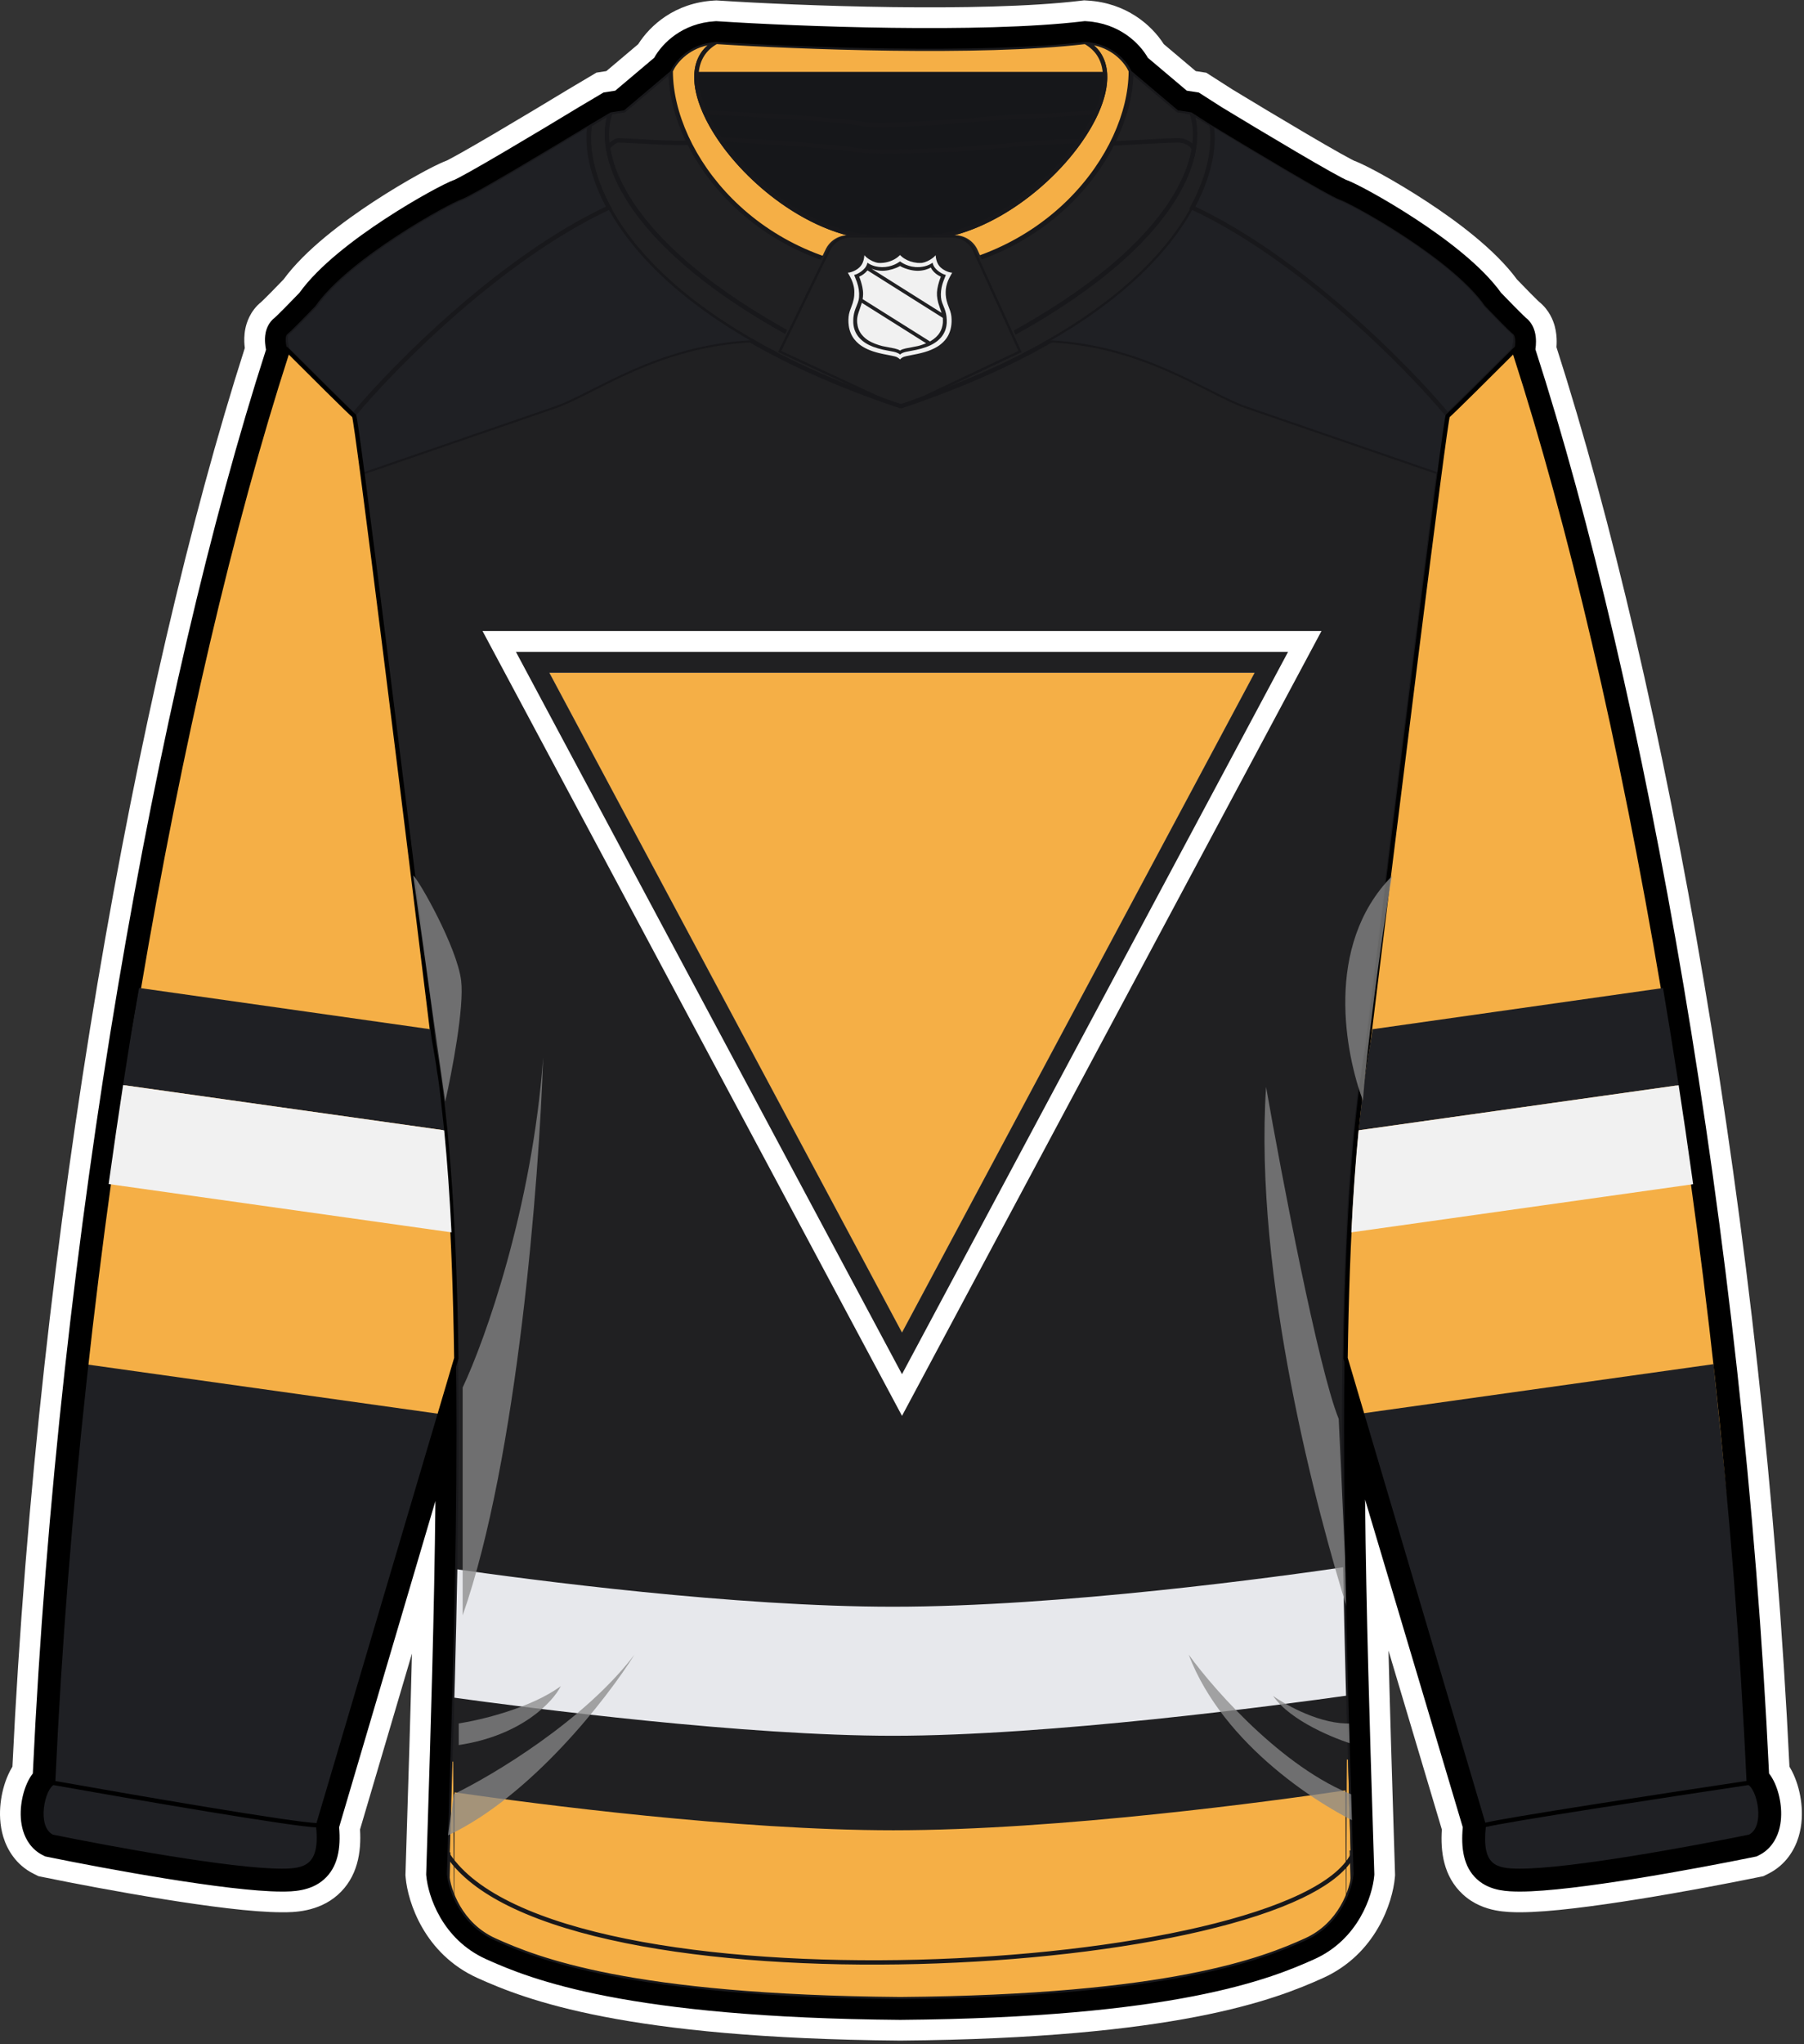
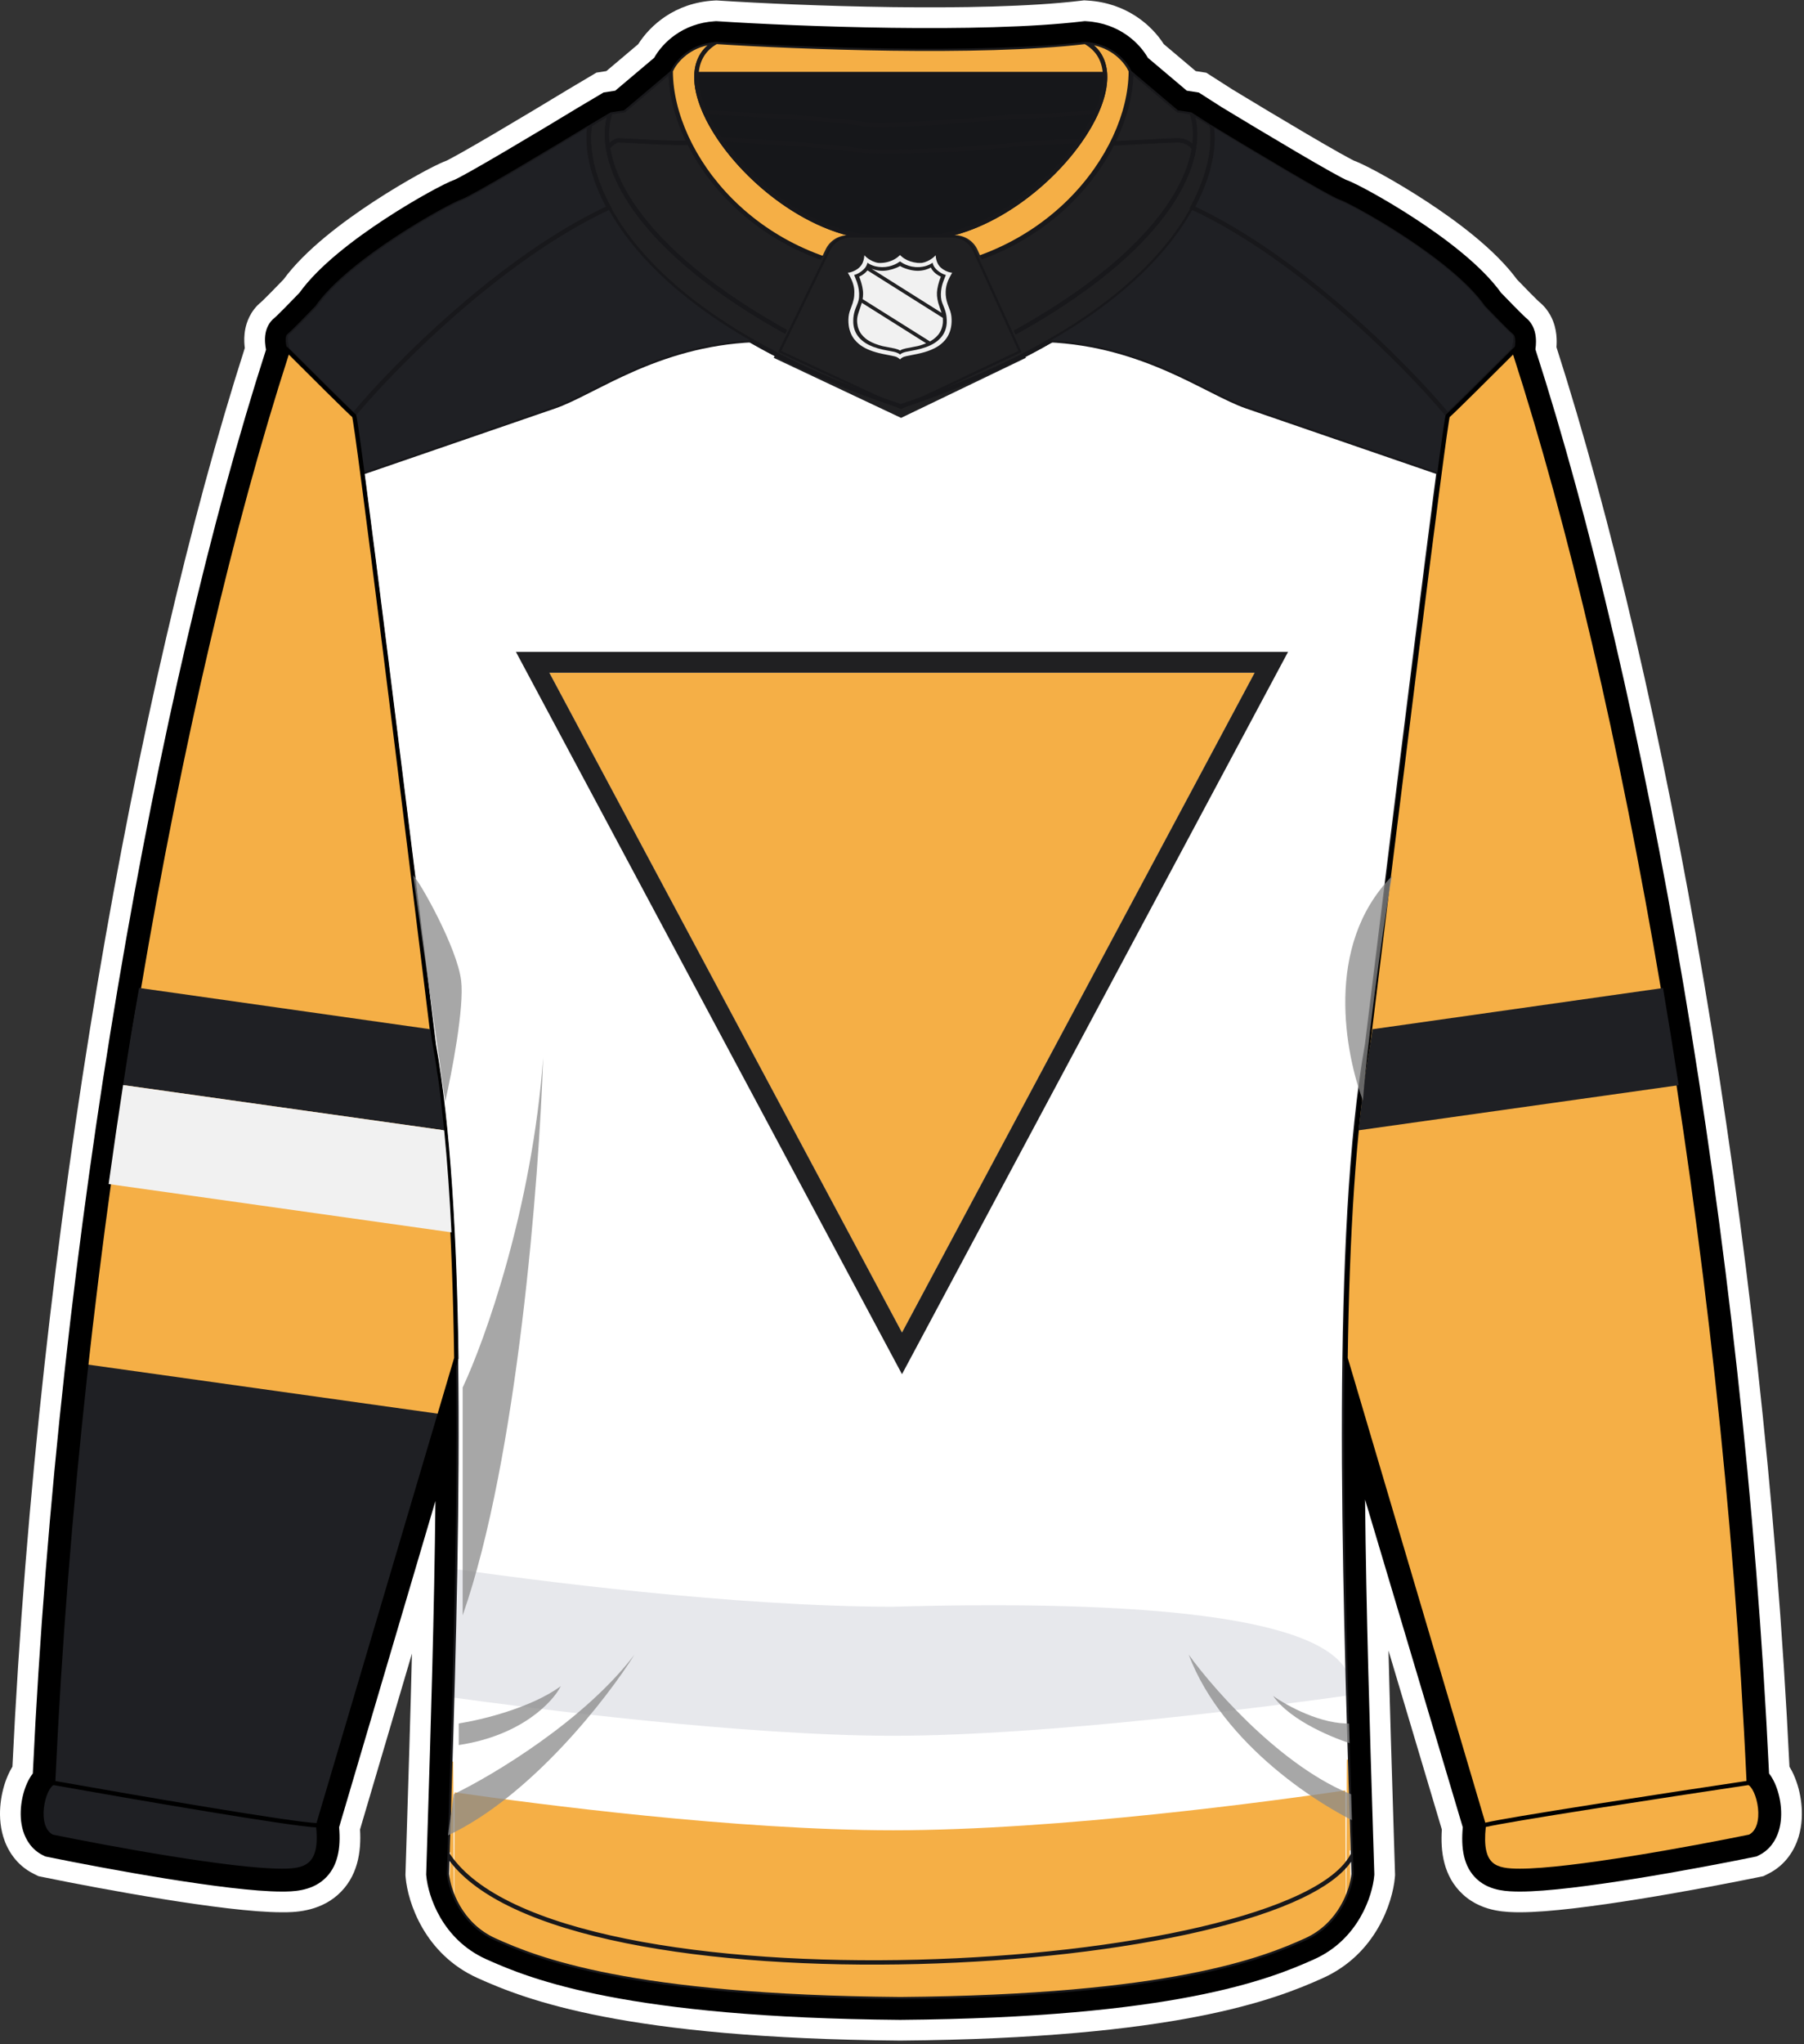
<svg xmlns="http://www.w3.org/2000/svg" width="415" height="470" viewBox="0 0 415 470" fill="none">
  <rect x="0" y="0" width="415" height="470" fill="#333333" stroke="none" />
  <path d="M140.484 25.829L135.666 28.687C126.777 34.084 108.427 45.068 106.141 45.83C103.284 46.783 80.187 59.403 72.568 70.356C70.742 72.26 66.901 76.213 66.139 76.784C65.377 77.356 65.821 79.562 66.139 80.594C40.899 158.217 17.934 284.891 12.219 409.898C9.838 410.85 7.695 420.136 11.981 422.279C25.157 424.978 53.174 430.137 64.841 430.137C70.004 430.137 74.318 429.375 73.175 419.66L104.897 312.273C105.416 349.624 104.042 391.109 102.947 426.327C102.9 427.847 102.854 429.356 102.807 430.851C103.125 434.423 105.76 442.471 113.76 446.09C123.458 450.477 144.8 459.119 207.099 459.638C269.398 459.119 290.739 450.477 300.437 446.09C308.438 442.471 311.073 434.423 311.39 430.851C311.344 429.356 311.298 427.847 311.25 426.327C310.156 391.109 308.784 349.624 309.303 312.273L341.338 419.66C340.195 429.375 344.066 430.137 349.672 430.137C361.339 430.137 389.357 424.978 402.532 422.279C406.818 420.136 404.675 410.85 402.294 409.898C396.579 284.891 373.538 158.217 348.298 80.594C348.616 79.562 348.821 77.356 348.059 76.784C347.297 76.213 343.456 72.26 341.63 70.356C334.011 59.403 310.914 46.783 308.057 45.83C305.771 45.068 287.421 34.084 278.532 28.687L274.063 25.829L270.969 25.353L260.254 16.305C259.382 14.241 255.946 10.019 249.66 9.638C225.567 12.495 183.028 10.829 164.771 9.638C158.485 10.019 155.168 14.241 154.296 16.305L143.581 25.353L140.484 25.829Z" fill="white" />
  <path fill-rule="evenodd" clip-rule="evenodd" d="M130.765 20.52L137.212 16.696L139.484 16.347L146.818 10.154C149.591 5.781 155.288 0.671 164.195 0.131L164.793 0.095L165.391 0.134C183.679 1.326 225.416 2.922 248.538 0.18L249.385 0.08L250.236 0.131C259.068 0.666 264.882 5.716 267.718 10.142L275.067 16.348L277.499 16.722L283.569 20.603C287.991 23.287 294.705 27.324 300.595 30.785C303.567 32.531 306.287 34.106 308.383 35.279C309.436 35.869 310.279 36.328 310.892 36.647C311.2 36.807 311.38 36.895 311.46 36.934C313.171 37.571 315.711 38.896 318.052 40.193C320.927 41.786 324.524 43.916 328.279 46.377C335.175 50.897 343.927 57.372 348.974 64.252C349.839 65.15 350.976 66.323 352.014 67.372C352.637 68.001 353.192 68.555 353.619 68.969C353.821 69.164 353.966 69.301 354.058 69.386C356.475 71.332 357.333 73.806 357.649 74.963C358.028 76.347 358.103 77.606 358.108 78.463C358.11 78.912 358.093 79.368 358.059 79.825C383.108 157.88 405.714 282.707 411.654 406.177C412.042 406.815 412.359 407.44 412.618 408.013C413.539 410.053 414.133 412.354 414.38 414.602C414.623 416.81 414.598 419.583 413.742 422.371C412.861 425.24 410.853 428.767 406.791 430.798L405.671 431.359L404.443 431.61C397.753 432.98 387.319 434.971 377.05 436.624C367.016 438.238 356.376 439.661 349.672 439.661C348.181 439.661 346.103 439.625 344.003 439.211C341.818 438.781 339.002 437.832 336.522 435.548C332.017 431.399 331.358 425.597 331.686 420.623L319.414 379.486C319.767 393.861 320.208 407.994 320.624 421.356C320.673 422.926 320.722 424.484 320.77 426.032C320.798 426.948 320.827 427.861 320.855 428.769C320.873 429.367 320.892 429.964 320.91 430.559L320.927 431.128L320.877 431.695C320.38 437.287 316.596 449.234 304.363 454.768C293.173 459.83 270.454 468.635 207.178 469.162L207.099 469.163L207.019 469.162C143.744 468.635 121.025 459.83 109.835 454.768C97.601 449.234 93.817 437.287 93.32 431.695L93.27 431.128L93.287 430.559C93.334 429.061 93.38 427.552 93.428 426.032C93.477 424.453 93.526 422.863 93.576 421.262C93.985 408.144 94.417 394.286 94.767 380.186L82.822 420.624C83.139 425.813 82.289 431.583 77.699 435.661C73.186 439.672 67.338 439.665 65.015 439.662L64.841 439.661C58.137 439.661 47.496 438.238 37.463 436.624C27.193 434.971 16.76 432.98 10.07 431.61L8.842 431.359L7.721 430.798C3.66 428.767 1.652 425.24 0.771 422.371C-0.086 419.583 -0.11 416.81 0.133 414.602C0.38 412.354 0.974 410.053 1.894 408.013C2.154 407.44 2.471 406.815 2.859 406.177C8.792 282.816 31.29 158.095 56.315 80.023C56.282 79.76 56.255 79.491 56.235 79.219C56.175 78.406 56.137 77.093 56.432 75.612C56.684 74.35 57.462 71.541 60.14 69.386C60.232 69.3 60.377 69.164 60.578 68.969C61.005 68.555 61.561 68.001 62.183 67.372C63.221 66.323 64.359 65.15 65.224 64.252C70.271 57.372 79.023 50.897 85.919 46.377C89.674 43.916 93.27 41.786 96.145 40.193C98.487 38.896 101.026 37.571 102.737 36.934C102.817 36.895 102.998 36.807 103.306 36.647C103.919 36.328 104.761 35.869 105.814 35.279C107.91 34.106 110.631 32.531 113.602 30.785C119.535 27.299 126.303 23.229 130.723 20.545L130.765 20.52ZM72.567 70.356C70.742 72.26 66.9 76.213 66.138 76.785C65.377 77.356 65.821 79.562 66.138 80.594C40.899 158.218 17.934 284.891 12.219 409.898C9.838 410.85 7.695 420.137 11.981 422.28C25.156 424.978 53.174 430.137 64.841 430.137C70.004 430.137 74.318 429.375 73.175 419.66L104.897 312.274C105.048 323.186 105.038 334.452 104.921 345.811C104.655 371.565 103.837 397.8 103.098 421.492C103.047 423.116 102.997 424.728 102.947 426.327C102.9 427.847 102.853 429.356 102.807 430.851C103.125 434.423 105.76 442.471 113.76 446.09C123.458 450.478 144.8 459.119 207.099 459.638C269.398 459.119 290.739 450.478 300.437 446.09C308.438 442.471 311.073 434.423 311.39 430.851C311.344 429.356 311.297 427.847 311.25 426.327C311.201 424.758 311.152 423.177 311.102 421.584C310.36 397.771 309.537 371.385 309.275 345.497C309.16 334.244 309.152 323.086 309.302 312.274L341.338 419.66C340.195 429.375 344.066 430.137 349.672 430.137C361.339 430.137 389.356 424.978 402.532 422.28C406.818 420.137 404.674 410.85 402.294 409.898C396.579 284.891 373.538 158.218 348.298 80.594C348.616 79.562 348.821 77.356 348.059 76.785C347.297 76.213 343.456 72.26 341.63 70.356C334.011 59.403 310.914 46.783 308.057 45.831C305.771 45.069 287.421 34.084 278.531 28.687L274.063 25.829L270.969 25.353L260.254 16.305C259.382 14.242 255.946 10.019 249.66 9.638C225.567 12.495 183.028 10.829 164.771 9.638C158.485 10.019 155.168 14.242 154.296 16.305L143.581 25.353L140.484 25.829L135.666 28.687C126.777 34.084 108.427 45.069 106.141 45.831C103.283 46.783 80.187 59.403 72.567 70.356ZM60.053 69.464C60.053 69.464 60.064 69.454 60.084 69.437C60.063 69.456 60.053 69.464 60.053 69.464ZM354.144 69.464C354.145 69.465 354.135 69.456 354.114 69.437C354.133 69.454 354.144 69.463 354.144 69.464Z" fill="white" />
  <path d="M207.282 93.415C144.612 72.461 133.5 41.544 135.723 28.687L140.485 25.829C136.516 36.068 144.221 62.972 207.272 88.878C270.324 62.972 278.032 36.068 274.064 25.829L278.826 28.687C281.048 41.544 269.952 72.461 207.282 93.415Z" fill="#202022" />
  <path fill-rule="evenodd" clip-rule="evenodd" d="M136.178 28.996C134.19 41.606 145.199 72.085 207.282 92.888C269.365 72.085 280.359 41.606 278.37 28.996L274.948 26.943C276.397 32.455 274.848 41.338 266.186 51.797C256.802 63.128 239.03 76.37 207.463 89.341H207.083C175.515 76.37 157.744 63.128 148.361 51.797C139.7 41.338 138.152 32.455 139.601 26.943L136.178 28.996ZM135.466 28.258L140.228 25.401L140.951 26.01C139.057 30.897 139.884 39.993 149.132 51.16C158.353 62.295 175.908 75.427 207.273 88.338C238.637 75.427 256.193 62.295 265.415 51.16C274.664 39.993 275.492 30.897 273.598 26.01L274.321 25.401L279.083 28.258L279.319 28.602C281.606 41.837 270.186 72.91 207.441 93.889H207.124C144.378 72.91 132.942 41.838 135.23 28.602L135.466 28.258Z" fill="#18181B" />
  <path d="M140.486 25.829L143.581 25.353L154.296 16.305C154.296 21.482 155.738 27.169 158.51 32.734C165.938 47.649 182.915 61.696 207.277 62.736C231.508 61.701 248.432 47.798 255.921 32.972C258.771 27.331 260.254 21.556 260.254 16.305L270.969 25.353L274.064 25.829C274.885 27.947 275.206 30.777 274.642 34.163C272.478 47.153 257.285 68.329 207.273 88.878C156.954 68.203 141.886 46.893 139.869 33.925C139.359 30.644 139.684 27.897 140.486 25.829Z" fill="#202022" />
  <path fill-rule="evenodd" clip-rule="evenodd" d="M259.754 16.305L260.577 15.923L271.184 24.88L274.14 25.335L274.531 25.649C275.389 27.863 275.712 30.786 275.135 34.245C272.926 47.505 257.512 68.777 207.463 89.341H207.083C156.728 68.651 141.434 47.244 139.375 34.002C138.854 30.649 139.181 27.811 140.019 25.649L140.41 25.335L143.366 24.88L153.973 15.923L154.796 16.305C154.796 21.392 156.214 27.003 158.958 32.512C166.308 47.269 183.12 61.196 207.277 62.236C231.305 61.202 248.064 47.417 255.475 32.747C258.295 27.163 259.754 21.465 259.754 16.305ZM260.735 17.365C260.559 22.18 259.194 27.364 256.737 32.45C257.858 32.404 259.787 32.297 261.9 32.18C262.276 32.159 262.658 32.138 263.043 32.116C266.265 31.938 269.641 31.758 270.969 31.758C272.482 31.758 273.596 32.358 274.302 32.987C274.608 30.301 274.324 28.037 273.698 26.279L270.893 25.847L270.646 25.735L260.735 17.365ZM274.117 34.265C273.74 33.716 272.695 32.758 270.969 32.758C269.676 32.758 266.338 32.936 263.098 33.115C262.71 33.136 262.323 33.158 261.942 33.179C259.47 33.316 257.214 33.441 256.23 33.468C248.597 48.343 231.575 62.199 207.298 63.236H207.255C182.887 62.195 165.827 48.238 158.234 33.299C158.22 33.301 158.205 33.303 158.191 33.304C158.004 33.326 157.779 33.34 157.524 33.35C157.014 33.37 156.362 33.372 155.62 33.361C154.134 33.339 152.263 33.264 150.4 33.175C148.57 33.087 146.756 32.986 145.312 32.905C143.796 32.82 142.686 32.758 142.388 32.758C142.083 32.758 141.675 32.949 141.24 33.281C140.906 33.535 140.607 33.834 140.399 34.071C142.508 46.773 157.435 67.823 207.273 88.338C256.857 67.927 271.888 46.987 274.117 34.265ZM140.229 32.822C140.356 32.708 140.492 32.594 140.634 32.486C141.109 32.123 141.74 31.758 142.388 31.758C142.707 31.758 143.883 31.824 145.459 31.912C146.902 31.992 148.681 32.091 150.448 32.176C152.308 32.265 154.166 32.339 155.635 32.361C156.37 32.372 157.001 32.37 157.485 32.351C157.584 32.347 157.675 32.343 157.759 32.338C155.336 27.288 153.99 22.144 153.815 17.365L143.903 25.735L143.657 25.847L140.852 26.279C140.239 28.001 139.954 30.208 140.229 32.822Z" fill="#18181B" />
  <path d="M207.156 54.402C185.107 57.93 159.353 31.619 160.22 17.019H254.206C255.043 31.619 229.206 57.93 207.156 54.402Z" stroke="#0DFF00" stroke-width="0.476" stroke-linejoin="bevel" />
  <path d="M207.154 62.736C173.701 61.307 154.296 35.354 154.296 16.305C155.168 14.241 158.485 10.019 164.771 9.638C148.103 18.924 180.363 58.688 207.154 54.402C233.945 58.688 266.328 18.924 249.66 9.638C255.946 10.019 259.263 14.241 260.135 16.305C260.135 35.354 240.606 61.307 207.154 62.736Z" fill="#F5AF46" />
  <path fill-rule="evenodd" clip-rule="evenodd" d="M154.796 16.408C154.866 35.158 174.024 60.81 207.154 62.236C240.285 60.81 259.564 35.156 259.635 16.408C258.864 14.679 256.311 11.406 251.633 10.408C252.856 11.472 253.699 12.77 254.192 14.245C254.887 16.323 254.874 18.719 254.306 21.262C253.17 26.341 249.791 32.122 245.078 37.441C240.36 42.767 234.272 47.667 227.665 50.969C221.087 54.257 213.962 55.976 207.154 54.909C200.346 55.976 193.228 54.257 186.661 50.969C180.066 47.667 173.993 42.766 169.291 37.441C164.593 32.122 161.23 26.34 160.106 21.261C159.543 18.718 159.536 16.323 160.234 14.244C160.729 12.77 161.573 11.472 162.797 10.408C158.119 11.407 155.567 14.679 154.796 16.408ZM153.835 16.11C154.765 13.911 158.225 9.534 164.741 9.139L165.014 10.075C163.036 11.177 161.801 12.717 161.182 14.563C160.558 16.42 160.546 18.621 161.082 21.045C162.156 25.899 165.407 31.532 170.04 36.779C174.668 42.019 180.641 46.836 187.109 50.075C193.579 53.315 200.511 54.959 207.075 53.909H207.233C213.796 54.959 220.736 53.315 227.218 50.075C233.698 46.836 239.687 42.019 244.33 36.778C248.978 31.531 252.244 25.898 253.33 21.044C253.872 18.62 253.864 16.419 253.244 14.562C252.627 12.716 251.395 11.177 249.417 10.075L249.69 9.139C256.205 9.534 259.666 13.911 260.596 16.11L260.635 16.305C260.635 35.642 240.875 61.797 207.175 63.236H207.132C173.431 61.796 153.796 35.64 153.796 16.305L153.835 16.11Z" fill="#18181B" />
  <path d="M160.22 17.019H254.206C254.357 19.656 253.638 22.674 252.229 25.829C251.25 28.023 249.936 30.284 248.349 32.528C239.579 44.932 222.456 56.85 207.156 54.402C191.648 56.883 174.307 44.604 165.685 32.02C164.262 29.943 163.076 27.858 162.176 25.829C160.775 22.674 160.063 19.656 160.22 17.019Z" fill="#16171A" />
  <path fill-rule="evenodd" clip-rule="evenodd" d="M159.72 16.99L160.22 16.519H254.206L254.705 16.991C254.862 19.733 254.114 22.834 252.686 26.033C251.691 28.262 250.36 30.55 248.757 32.817C244.331 39.076 237.805 45.206 230.452 49.467C223.127 53.711 214.934 56.128 207.156 54.908C199.271 56.145 190.971 53.645 183.584 49.291C176.169 44.921 169.625 38.655 165.272 32.303C163.835 30.204 162.633 28.093 161.719 26.032C160.298 22.833 159.558 19.732 159.72 16.99ZM160.7 17.519C160.656 19.862 161.293 22.528 162.509 25.344C167.634 25.585 175.399 25.994 182.44 26.461C186.032 26.7 189.438 26.953 192.21 27.206C194.969 27.459 197.133 27.714 198.219 27.961C198.822 28.098 199.803 28.183 201.095 28.219C202.376 28.254 203.932 28.241 205.669 28.191C209.141 28.09 213.315 27.845 217.42 27.563C221.16 27.305 224.839 27.017 227.872 26.779C228.168 26.756 228.458 26.733 228.74 26.711C231.909 26.463 234.275 26.282 235.015 26.282C237.233 26.282 246.986 25.674 251.894 25.35C253.119 22.532 253.763 19.864 253.724 17.519H160.7ZM251.422 26.384C246.387 26.713 237.194 27.282 235.015 27.282C234.326 27.282 232.02 27.457 228.818 27.708C228.536 27.73 228.246 27.753 227.95 27.776C224.917 28.014 221.234 28.303 217.489 28.56C213.379 28.843 209.19 29.089 205.697 29.19C203.951 29.241 202.375 29.255 201.067 29.218C199.769 29.183 198.703 29.096 197.997 28.936C196.988 28.707 194.892 28.456 192.119 28.202C189.359 27.95 185.962 27.697 182.374 27.459C175.571 27.008 168.089 26.61 162.973 26.367C163.78 28.064 164.784 29.8 165.959 31.535C170.221 31.775 176.716 32.172 182.67 32.605C188.722 33.044 194.261 33.522 196.297 33.91C197.501 34.139 199.486 34.258 201.842 34.303C204.187 34.347 206.865 34.318 209.436 34.258C212.68 34.184 215.777 34.06 217.791 33.98C218.952 33.933 219.753 33.901 220.014 33.901C220.343 33.901 222.014 33.76 224.455 33.548C224.795 33.518 225.149 33.488 225.515 33.456C227.757 33.261 230.461 33.025 233.221 32.8C236.433 32.538 239.724 32.289 242.457 32.134C244.929 31.994 246.987 31.927 248.106 32.005C249.422 30.119 250.539 28.229 251.422 26.384ZM247.41 32.976C246.298 32.954 244.583 33.015 242.514 33.133C239.793 33.287 236.512 33.535 233.303 33.797C230.545 34.021 227.844 34.257 225.603 34.452C225.236 34.484 224.882 34.515 224.542 34.544C222.143 34.753 220.4 34.901 220.014 34.901C219.755 34.901 218.976 34.932 217.842 34.978C215.851 35.058 212.763 35.182 209.46 35.258C206.882 35.318 204.188 35.348 201.823 35.303C199.468 35.258 197.406 35.139 196.11 34.892C194.145 34.518 188.678 34.044 182.598 33.602C177.004 33.196 170.931 32.82 166.686 32.578C170.948 38.52 177.132 44.328 184.092 48.43C191.384 52.727 199.477 55.124 207.077 53.909H207.235C214.733 55.108 222.72 52.791 229.95 48.602C236.887 44.582 243.082 38.863 247.41 32.976Z" fill="#18181B" />
  <path d="M249.661 9.638C225.567 12.495 183.029 10.829 164.771 9.638C161.821 11.281 160.404 13.88 160.218 17.019H254.204C254.024 13.88 252.611 11.281 249.661 9.638Z" fill="#F5AF46" />
  <path fill-rule="evenodd" clip-rule="evenodd" d="M164.528 9.201L164.804 9.139C183.063 10.33 225.559 11.993 249.602 9.142L249.904 9.201C253.018 10.936 254.514 13.697 254.703 16.991L254.204 17.52H160.218L159.719 16.99C159.914 13.697 161.415 10.936 164.528 9.201ZM164.888 10.147C162.352 11.608 161.054 13.82 160.761 16.52H253.662C253.375 13.824 252.085 11.615 249.557 10.154C225.45 12.983 183.184 11.334 164.888 10.147Z" fill="#18181B" />
  <path d="M207.287 96.08L178 82.271L189.932 57.345C190.887 55.349 192.901 54.08 195.11 54.08H219.65C221.911 54.08 223.962 55.409 224.889 57.477L236 82.271L207.287 96.08Z" fill="#202022" />
  <path fill-rule="evenodd" clip-rule="evenodd" d="M190.491 57.299C191.447 55.331 193.461 54.08 195.672 54.08H219.059C221.322 54.08 223.374 55.391 224.301 57.428L235 80.947L207.278 94.08L179 80.945L190.491 57.299ZM195.672 54.62C193.672 54.62 191.849 55.752 190.984 57.532L179.732 80.689L207.276 93.481L234.282 80.687L223.802 57.649C222.963 55.806 221.107 54.62 219.059 54.62H195.672Z" fill="#18181B" />
  <path fill-rule="evenodd" clip-rule="evenodd" d="M206.849 58.817C206.655 59.003 206.541 59.099 206.336 59.248C205.505 59.856 204.426 60.267 203.282 60.412C202.858 60.466 202.321 60.481 202.053 60.447C201.221 60.342 200.196 59.869 199.408 59.228C199.227 59.081 198.996 58.859 198.901 58.74C198.849 58.675 198.847 58.673 198.844 58.705C198.799 59.186 198.757 59.444 198.672 59.768C198.483 60.487 198.19 61.008 197.721 61.461C197.442 61.73 197.177 61.924 196.811 62.127C196.243 62.443 195.495 62.691 195.11 62.691C195.073 62.691 195.042 62.693 195.042 62.696C195.042 62.698 195.063 62.736 195.089 62.781C195.756 63.925 196.101 64.689 196.314 65.496C196.467 66.073 196.525 66.505 196.534 67.129C196.552 68.341 196.364 69.249 195.796 70.692C195.504 71.432 195.403 71.744 195.309 72.197C195.146 72.985 195.125 74.014 195.254 74.914C195.422 76.08 195.851 77.127 196.511 77.983C196.793 78.348 197.252 78.819 197.599 79.098C198.751 80.026 200.226 80.688 202.242 81.186C202.796 81.322 203.29 81.426 204.365 81.632C205.654 81.879 206.051 81.977 206.343 82.119C206.564 82.226 206.808 82.399 206.96 82.556L207.04 82.638L207.152 82.53C207.401 82.292 207.701 82.11 208.001 82.015C208.344 81.906 208.617 81.846 209.78 81.621C210.847 81.415 211.295 81.32 211.812 81.193C213.046 80.89 213.98 80.561 214.887 80.111C215.731 79.692 216.338 79.27 216.944 78.681C217.286 78.348 217.516 78.079 217.752 77.737C218.575 76.544 218.961 75.091 218.908 73.391C218.894 72.937 218.854 72.588 218.77 72.179C218.686 71.769 218.57 71.407 218.326 70.787C217.812 69.485 217.626 68.748 217.558 67.749C217.536 67.438 217.549 66.761 217.582 66.492C217.695 65.547 217.958 64.725 218.463 63.746C218.578 63.522 218.845 63.039 218.995 62.781C219.021 62.736 219.042 62.698 219.042 62.696C219.042 62.693 219.011 62.691 218.974 62.691C218.818 62.691 218.476 62.622 218.218 62.538C218 62.467 217.731 62.357 217.505 62.246C216.668 61.836 216.089 61.305 215.737 60.628C215.462 60.098 215.306 59.497 215.24 58.712C215.237 58.675 215.236 58.675 215.153 58.775C215.037 58.912 214.775 59.155 214.586 59.301C213.827 59.887 212.907 60.31 212.113 60.438C211.93 60.467 211.297 60.467 211.022 60.438C209.872 60.314 208.888 59.986 208.028 59.439C207.723 59.246 207.502 59.072 207.234 58.817C207.131 58.718 207.044 58.638 207.041 58.638C207.038 58.638 206.952 58.719 206.849 58.817ZM207.173 60.194C207.905 60.717 208.843 61.111 209.799 61.296C210.011 61.337 210.352 61.383 210.594 61.403C210.813 61.422 211.376 61.422 211.607 61.403C212.396 61.341 213.087 61.167 213.748 60.867C213.987 60.757 214.33 60.556 214.475 60.439C214.506 60.413 214.534 60.394 214.536 60.396C214.538 60.399 214.555 60.466 214.573 60.545C214.689 61.062 214.997 61.556 215.492 62.023C215.886 62.395 216.367 62.721 216.877 62.961C217.127 63.079 217.282 63.138 217.462 63.181C217.532 63.198 217.591 63.213 217.593 63.214C217.595 63.215 217.513 63.421 217.41 63.671C216.961 64.762 216.754 65.391 216.612 66.088C216.399 67.14 216.384 68.199 216.571 69.016C216.653 69.376 216.747 69.646 217.019 70.304C217.454 71.359 217.621 71.922 217.726 72.695C217.79 73.165 217.817 73.847 217.789 74.276C217.701 75.582 217.27 76.658 216.448 77.62C216.306 77.786 215.857 78.219 215.671 78.369C214.703 79.149 213.552 79.697 211.927 80.152C211.223 80.35 210.542 80.498 209.46 80.69C208.798 80.808 208.627 80.841 208.398 80.894C207.841 81.025 207.367 81.231 207.117 81.451L207.042 81.517L206.966 81.45C206.791 81.292 206.484 81.136 206.101 81.01C205.78 80.904 205.587 80.862 204.654 80.695C203.388 80.469 202.73 80.322 201.947 80.092C200.422 79.643 199.341 79.116 198.412 78.368C198.227 78.219 197.778 77.786 197.636 77.62C196.813 76.657 196.385 75.59 196.295 74.276C196.277 74.016 196.288 73.36 196.314 73.081C196.385 72.317 196.532 71.683 196.809 70.943C196.84 70.86 196.957 70.569 197.068 70.298C197.339 69.639 197.434 69.366 197.519 68.993C197.722 68.103 197.675 66.879 197.393 65.736C197.249 65.155 197.056 64.599 196.674 63.671C196.571 63.421 196.488 63.216 196.491 63.214C196.493 63.213 196.552 63.198 196.622 63.181C197.022 63.084 197.6 62.792 198.087 62.441C198.383 62.228 198.743 61.896 198.937 61.66C199.232 61.3 199.426 60.923 199.511 60.545C199.529 60.466 199.545 60.399 199.547 60.397C199.548 60.395 199.603 60.433 199.669 60.481C200.092 60.788 200.703 61.059 201.34 61.22C202.343 61.474 203.452 61.486 204.484 61.254C205.382 61.053 206.289 60.654 206.939 60.174C206.993 60.135 207.038 60.102 207.04 60.102C207.043 60.102 207.102 60.143 207.173 60.194ZM206.909 61.233C206.552 61.448 205.887 61.72 205.293 61.896C203.992 62.28 202.869 62.359 201.749 62.145C201.378 62.074 200.932 61.948 200.614 61.825C200.531 61.793 200.476 61.775 200.492 61.786C200.598 61.859 216.6 71.931 216.603 71.928C216.608 71.923 216.445 71.447 216.181 70.692C215.895 69.874 215.751 69.357 215.654 68.808C215.461 67.712 215.502 66.836 215.804 65.581C215.95 64.976 216.194 64.204 216.384 63.747C216.415 63.675 216.438 63.614 216.435 63.613C216.433 63.611 216.366 63.58 216.286 63.542C215.581 63.209 214.939 62.699 214.501 62.123C214.344 61.915 214.215 61.706 214.151 61.551L214.127 61.495L214.079 61.529C213.876 61.674 213.381 61.878 212.929 62.005C211.791 62.324 210.741 62.345 209.493 62.075C208.663 61.896 207.666 61.531 207.158 61.221C207.1 61.186 207.048 61.157 207.044 61.157C207.039 61.157 206.979 61.192 206.909 61.233ZM199.478 62.261C199.059 62.77 198.404 63.269 197.783 63.553L197.647 63.615L197.688 63.706C197.907 64.205 198.223 65.249 198.369 65.953C198.512 66.643 198.559 67.098 198.548 67.652C198.54 68.052 198.518 68.285 198.449 68.735L198.442 68.776L202.902 71.576C205.355 73.115 208.841 75.304 210.65 76.44L213.939 78.506L214.075 78.427C215.015 77.888 215.754 77.191 216.217 76.408C216.596 75.766 216.815 75.07 216.897 74.247C216.918 74.038 216.918 73.409 216.897 73.221L216.88 73.074L208.233 67.627C203.477 64.632 199.579 62.178 199.571 62.173C199.562 62.168 199.528 62.199 199.478 62.261ZM198.197 69.807C198.114 70.089 197.992 70.459 197.824 70.932C197.538 71.737 197.428 72.076 197.335 72.443C197.175 73.076 197.134 73.608 197.196 74.264C197.289 75.264 197.624 76.141 198.194 76.882C198.416 77.171 198.799 77.564 199.082 77.792C199.526 78.149 200 78.444 200.583 78.723C201.069 78.956 201.438 79.099 202.133 79.325C202.849 79.557 202.977 79.587 204.304 79.828C205.16 79.984 205.532 80.057 205.848 80.133C206.399 80.266 206.781 80.41 206.98 80.561C207.01 80.583 207.037 80.602 207.041 80.602C207.045 80.602 207.081 80.578 207.121 80.549C207.21 80.483 207.439 80.373 207.615 80.311C208.016 80.169 208.472 80.067 209.683 79.847C211.148 79.581 211.33 79.538 212.113 79.276C212.517 79.141 213.02 78.953 213.052 78.927C213.057 78.922 210.213 77.129 206.732 74.943C203.251 72.757 199.919 70.664 199.328 70.292L198.253 69.617L198.197 69.807Z" fill="#F1F1F1" />
-   <path d="M135.666 28.686C133.444 41.544 144.555 72.461 207.225 93.414C269.636 72.548 280.899 41.8 278.796 28.847C287.78 34.298 305.793 45.076 308.057 45.83C310.914 46.782 334.01 59.402 341.63 70.355C343.455 72.26 347.297 76.213 348.059 76.784C348.821 77.356 348.376 79.562 348.059 80.594C343.217 85.435 333.391 95.214 332.82 95.595C332.248 95.976 320.359 192.108 314.485 240.126C306.585 284.506 309.342 364.938 311.25 426.327C311.297 427.847 311.344 429.355 311.39 430.851C311.073 434.423 308.438 442.471 300.437 446.09C290.739 450.477 269.398 459.119 207.099 459.638C144.8 459.119 123.458 450.477 113.76 446.09C105.76 442.471 103.125 434.423 102.807 430.851C102.853 429.355 102.9 427.847 102.947 426.327C104.855 364.938 107.612 284.506 99.712 240.126C93.839 192.108 81.949 95.976 81.378 95.595C80.806 95.214 70.98 85.435 66.138 80.594C65.821 79.562 65.376 77.356 66.138 76.784C66.9 76.213 70.742 72.26 72.567 70.355C80.187 59.402 103.283 46.782 106.141 45.83C108.426 45.068 126.777 34.083 135.666 28.686Z" fill="#202022" />
  <path d="M207.5 306.37L126.38 154.68L288.62 154.68L207.5 306.37Z" fill="#F5AF46" />
  <path fill-rule="evenodd" clip-rule="evenodd" d="M207.5 325.527L111.001 145.08L304 145.08L207.5 325.527ZM207.5 306.37L288.62 154.68L126.38 154.68L207.5 306.37Z" fill="white" />
  <path d="M207.5 306.37L126.38 154.68L288.62 154.68L207.5 306.37Z" fill="#F5AF46" />
  <path fill-rule="evenodd" clip-rule="evenodd" d="M207.499 315.948L118.689 149.88L296.309 149.88L207.499 315.948ZM207.499 306.37L288.619 154.68L126.379 154.68L207.499 306.37Z" fill="#202022" />
  <path d="M309.874 404.582L310.129 404.545C310.199 407.108 310.271 409.98 310.345 412.899L310.345 412.903C310.454 417.263 310.566 421.729 310.68 425.432C310.611 425.442 310.541 425.451 310.471 425.461C310.54 427.785 310.609 430.093 310.68 432.383C310.68 457.638 241.895 460.638 205.5 460.638C171.244 460.638 106.5 457.138 103.42 432.819C103.49 430.528 103.56 428.22 103.629 425.896C103.559 425.886 103.489 425.877 103.42 425.867C103.534 422.144 103.648 417.647 103.758 413.262L103.758 413.258C103.831 410.371 103.903 407.533 103.973 404.997L104.23 405.034C104.309 401.179 104.384 447.638 104.453 442.498L104.453 442.495C104.508 438.432 104.56 414.62 104.607 412.089C123.426 414.788 169.428 420.806 205.5 420.806C243.752 420.806 293.168 414.039 309.496 411.638C309.544 414.18 309.596 438.01 309.651 442.089L309.652 442.119L309.652 442.123C309.721 447.239 309.796 400.742 309.874 404.582Z" fill="#F5AF46" />
-   <path d="M103 390.122C103.099 383.651 103.169 366.955 103.203 360.54C122.543 363.325 168.969 369.409 205.421 369.409C244.044 369.409 293.867 362.578 310.801 360.08C310.833 366.499 310.903 383.202 311 389.68C293.77 392.118 241.425 399.08 205.421 399.08C171.398 399.08 122.789 392.864 103 390.122Z" fill="#E7E8EC" />
+   <path d="M103 390.122C103.099 383.651 103.169 366.955 103.203 360.54C122.543 363.325 168.969 369.409 205.421 369.409C310.833 366.499 310.903 383.202 311 389.68C293.77 392.118 241.425 399.08 205.421 399.08C171.398 399.08 122.789 392.864 103 390.122Z" fill="#E7E8EC" />
  <path fill-rule="evenodd" clip-rule="evenodd" d="M136.346 27.689L136.159 28.772C134.004 41.241 144.771 71.96 207.225 92.887C269.049 72.171 280.211 41.859 278.338 29.154L278.272 29.114L278.32 29.035C278.314 28.999 278.308 28.963 278.303 28.927C278.294 28.875 278.285 28.823 278.277 28.772L278.503 28.732L278.791 28.259L279.056 28.42C283.546 31.145 290.293 35.2 296.2 38.669C299.153 40.403 301.894 41.989 304.037 43.189C305.109 43.788 306.028 44.29 306.749 44.664C307.481 45.044 307.976 45.276 308.215 45.356C308.981 45.611 311.001 46.603 313.679 48.087C316.375 49.58 319.779 51.596 323.332 53.924C330.403 58.56 338.141 64.484 342.018 70.038C342.93 70.989 344.33 72.436 345.599 73.718C346.24 74.366 346.846 74.97 347.338 75.448C347.84 75.935 348.199 76.264 348.359 76.384C348.692 76.634 348.844 77.022 348.915 77.378C348.988 77.743 348.992 78.154 348.962 78.553C348.903 79.353 348.703 80.201 348.537 80.741L348.5 80.86L348.412 80.948C345.991 83.369 342.324 87.024 339.19 90.123C337.623 91.672 336.188 93.082 335.109 94.13C334.57 94.653 334.118 95.088 333.783 95.403C333.615 95.561 333.475 95.691 333.366 95.789C333.326 95.825 333.286 95.86 333.248 95.893C333.241 95.924 333.233 95.961 333.224 96.006C333.186 96.191 333.137 96.467 333.078 96.834C332.959 97.565 332.799 98.637 332.604 100.015C332.213 102.771 331.679 106.743 331.036 111.651C329.749 121.466 328.026 135.018 326.137 150.059C322.359 180.141 317.918 216.178 314.982 240.187L314.98 240.201L314.978 240.214C307.293 283.385 309.706 360.769 311.601 421.519C311.651 423.128 311.701 424.726 311.75 426.312C311.797 427.832 311.844 429.34 311.89 430.836L311.891 430.866L311.888 430.895C311.561 434.573 308.866 442.826 300.643 446.546C290.867 450.968 269.453 459.618 207.103 460.138H207.095C144.744 459.618 123.33 450.968 113.554 446.546C105.332 442.826 102.636 434.573 102.309 430.895L102.307 430.866L102.308 430.836C102.354 429.34 102.4 427.832 102.448 426.312C102.497 424.726 102.547 423.128 102.597 421.519C104.491 360.769 106.905 283.385 99.22 240.214L99.217 240.201L99.216 240.187C96.279 216.178 91.838 180.141 88.06 150.059C86.171 135.018 84.448 121.466 83.162 111.651C82.518 106.743 81.984 102.771 81.594 100.015C81.398 98.637 81.239 97.565 81.12 96.834C81.06 96.467 81.011 96.191 80.974 96.006C80.965 95.961 80.957 95.924 80.95 95.893C80.911 95.86 80.871 95.825 80.832 95.789C80.723 95.691 80.582 95.561 80.415 95.403C80.079 95.088 79.627 94.653 79.088 94.13C78.009 93.082 76.575 91.672 75.008 90.123C71.874 87.024 68.206 83.369 65.785 80.948L65.697 80.86L65.661 80.741C65.495 80.201 65.294 79.353 65.235 78.553C65.206 78.154 65.209 77.743 65.282 77.378C65.353 77.022 65.505 76.634 65.838 76.384C65.999 76.264 66.357 75.935 66.86 75.448C67.352 74.97 67.958 74.366 68.599 73.718C69.868 72.436 71.267 70.989 72.18 70.037C76.057 64.484 83.794 58.56 90.866 53.924C94.419 51.596 97.823 49.58 100.519 48.087C103.196 46.603 105.217 45.611 105.983 45.356C106.224 45.275 106.726 45.04 107.47 44.653C108.202 44.272 109.136 43.762 110.224 43.153C112.4 41.934 115.183 40.323 118.174 38.565C124.155 35.051 130.963 30.957 135.407 28.259L136.346 27.689ZM279.427 29.814C280.833 43.656 268.286 73.526 207.384 93.889H207.067C145.94 73.451 133.51 43.433 135.024 29.66C130.593 32.346 124.276 36.14 118.68 39.428C115.687 41.186 112.898 42.801 110.713 44.025C109.62 44.637 108.676 45.153 107.932 45.54C107.2 45.92 106.628 46.195 106.299 46.305C105.636 46.526 103.698 47.468 101.003 48.961C98.327 50.444 94.945 52.447 91.414 54.761C84.332 59.403 76.727 65.251 72.978 70.641L72.956 70.673L72.928 70.701C72.014 71.655 70.596 73.121 69.31 74.421C68.667 75.071 68.055 75.681 67.556 76.165C67.067 76.64 66.659 77.019 66.439 77.184C66.391 77.22 66.313 77.323 66.263 77.573C66.215 77.815 66.206 78.127 66.232 78.48C66.28 79.13 66.438 79.838 66.581 80.33C69.002 82.75 72.617 86.353 75.711 89.412C77.277 90.96 78.709 92.368 79.784 93.412C80.323 93.935 80.77 94.365 81.1 94.675C81.265 94.831 81.399 94.955 81.499 95.044C81.549 95.09 81.589 95.124 81.619 95.149C81.646 95.172 81.657 95.18 81.657 95.18C81.657 95.18 81.656 95.18 81.655 95.179C81.754 95.245 81.803 95.329 81.816 95.351L81.816 95.351C81.836 95.385 81.85 95.416 81.857 95.436C81.873 95.475 81.885 95.516 81.895 95.549C81.914 95.618 81.933 95.707 81.954 95.807C81.995 96.012 82.046 96.303 82.107 96.673C82.227 97.415 82.388 98.495 82.584 99.875C82.975 102.636 83.51 106.613 84.153 111.521C85.44 121.339 87.164 134.893 89.053 149.934C92.83 180.012 97.27 216.043 100.207 240.052C107.907 283.331 105.492 360.782 103.599 421.466C103.55 423.05 103.5 424.624 103.452 426.185C106.479 430.751 111.705 434.646 118.628 437.897C125.611 441.176 134.279 443.78 144.057 445.76C163.612 449.72 187.54 451.17 211.145 450.561C234.75 449.951 258.006 447.283 276.215 443.018C285.321 440.885 293.147 438.356 299.118 435.496C305.045 432.657 309.059 429.53 310.746 426.216C310.698 424.645 310.648 423.061 310.598 421.466C308.706 360.782 306.29 283.331 313.991 240.052C316.928 216.043 321.367 180.012 325.145 149.934C327.034 134.893 328.757 121.339 330.044 111.521C330.688 106.613 331.222 102.636 331.614 99.875C331.81 98.495 331.97 97.415 332.091 96.673C332.151 96.303 332.202 96.012 332.244 95.807C332.264 95.707 332.284 95.618 332.303 95.549C332.312 95.516 332.324 95.475 332.34 95.436C332.348 95.416 332.361 95.385 332.381 95.351L332.381 95.351C332.394 95.329 332.443 95.245 332.542 95.179C332.541 95.18 332.54 95.18 332.54 95.18C332.54 95.18 332.551 95.172 332.578 95.149C332.598 95.133 332.622 95.112 332.65 95.087C332.665 95.074 332.681 95.06 332.698 95.044C332.798 94.955 332.932 94.831 333.097 94.675C333.427 94.365 333.875 93.935 334.413 93.412C335.488 92.368 336.92 90.96 338.487 89.412C341.581 86.353 345.195 82.75 347.616 80.33C347.759 79.838 347.917 79.13 347.965 78.48C347.991 78.127 347.983 77.815 347.935 77.573C347.885 77.323 347.807 77.22 347.759 77.184C347.538 77.019 347.131 76.64 346.642 76.165C346.142 75.681 345.531 75.071 344.888 74.421C343.602 73.121 342.183 71.655 341.269 70.701L341.242 70.673L341.22 70.641C337.47 65.251 329.865 59.403 322.783 54.761C319.253 52.447 315.87 50.444 313.194 48.961C310.5 47.468 308.561 46.526 307.899 46.305C307.572 46.196 307.008 45.925 306.288 45.551C305.554 45.17 304.625 44.663 303.549 44.061C301.397 42.857 298.649 41.267 295.693 39.531C290.16 36.282 283.891 32.519 279.427 29.814ZM310.803 428.054C308.663 431.122 304.752 433.906 299.55 436.398C293.49 439.301 285.587 441.849 276.443 443.991C258.152 448.276 234.826 450.95 211.171 451.56C187.517 452.171 163.51 450.72 143.859 446.74C134.033 444.75 125.282 442.126 118.203 438.802C111.743 435.769 106.641 432.137 103.401 427.841C103.369 428.845 103.339 429.843 103.308 430.836C103.628 434.317 106.21 442.126 113.966 445.635C123.586 449.986 144.854 458.619 207.099 459.138C269.343 458.619 290.612 449.986 300.231 445.635C307.987 442.126 310.569 434.317 310.889 430.836C310.861 429.914 310.832 428.986 310.803 428.054Z" fill="#18181B" />
  <path d="M140.061 47.736C115.151 59.355 90.56 84.325 81.378 95.357C81.509 95.444 82.232 100.543 83.34 108.929C95.086 104.882 120.388 96.167 127.626 93.691C136.674 90.595 151.044 79.404 173.384 78.452C155.34 68.194 145.233 57.222 140.061 47.736Z" fill="#1F2024" />
  <path fill-rule="evenodd" clip-rule="evenodd" d="M140.163 47.425L140.27 47.622C145.417 57.061 155.488 68.004 173.502 78.245L174.223 78.654L173.395 78.689C162.263 79.164 153.115 82.189 145.616 85.485C142.234 86.972 139.189 88.513 136.446 89.901C136.146 90.053 135.851 90.203 135.559 90.35C132.593 91.848 129.984 93.136 127.703 93.916C120.465 96.392 95.163 105.107 83.417 109.155L83.141 109.249L83.103 108.961C82.549 104.767 82.092 101.397 81.757 99.065C81.589 97.898 81.452 96.993 81.349 96.374C81.297 96.065 81.255 95.829 81.221 95.67C81.207 95.602 81.195 95.551 81.185 95.515L81.025 95.409L81.195 95.205C90.385 84.163 115.003 59.161 139.961 47.52L140.163 47.425ZM81.648 95.404C81.661 95.451 81.674 95.508 81.687 95.573C81.723 95.742 81.767 95.985 81.819 96.296C81.922 96.92 82.06 97.83 82.228 98.997C82.556 101.278 83.001 104.55 83.537 108.609C95.399 104.522 120.366 95.922 127.549 93.465C129.793 92.698 132.372 91.426 135.344 89.925C135.636 89.777 135.932 89.628 136.231 89.476C138.974 88.088 142.03 86.541 145.425 85.049C152.774 81.819 161.717 78.84 172.558 78.253C155.05 68.166 145.12 57.408 139.96 48.046C115.244 59.647 90.865 84.359 81.648 95.404Z" fill="#18181B" />
  <path d="M274.288 47.736C299.199 59.355 323.79 84.325 332.972 95.357C332.841 95.444 332.118 100.543 331.01 108.929C319.264 104.882 293.962 96.167 286.723 93.691C277.675 90.595 263.306 79.404 240.965 78.452C259.009 68.194 269.116 57.222 274.288 47.736Z" fill="#1F2024" />
  <path fill-rule="evenodd" clip-rule="evenodd" d="M274.186 47.425L274.079 47.622C268.933 57.061 258.862 68.004 240.848 78.245L240.127 78.654L240.955 78.689C252.087 79.164 261.234 82.189 268.733 85.485C272.115 86.972 275.16 88.513 277.904 89.901C278.203 90.053 278.499 90.203 278.791 90.35C281.757 91.848 284.366 93.136 286.646 93.916C293.885 96.392 319.186 105.107 330.933 109.155L331.208 109.249L331.246 108.961C331.8 104.767 332.258 101.397 332.593 99.065C332.761 97.898 332.898 96.993 333.001 96.374C333.052 96.065 333.095 95.829 333.128 95.67C333.143 95.602 333.155 95.551 333.164 95.515L333.324 95.409L333.155 95.205C323.965 84.163 299.347 59.161 274.389 47.52L274.186 47.425ZM332.701 95.404C332.689 95.451 332.676 95.508 332.662 95.573C332.627 95.742 332.583 95.985 332.531 96.296C332.427 96.92 332.29 97.83 332.122 98.997C331.794 101.278 331.349 104.55 330.812 108.609C318.951 104.522 293.983 95.922 286.801 93.465C284.557 92.698 281.977 91.426 279.006 89.925C278.714 89.777 278.418 89.628 278.118 89.476C275.376 88.088 272.319 86.541 268.925 85.049C261.576 81.819 252.632 78.84 241.791 78.253C259.3 68.166 269.23 57.408 274.39 48.046C299.105 59.647 323.485 84.359 332.701 95.404Z" fill="#18181B" />
  <path d="M106.141 45.592C108.427 44.83 126.777 33.846 135.666 28.448C134.877 33.017 135.77 39.865 140.061 47.735C115.15 59.355 90.559 84.325 81.378 95.357C80.806 94.976 70.98 85.198 66.138 80.356C65.821 79.324 65.376 77.118 66.138 76.546C66.9 75.975 70.742 72.022 72.567 70.117C80.187 59.164 103.283 46.545 106.141 45.592Z" fill="#1F2024" />
  <path fill-rule="evenodd" clip-rule="evenodd" d="M136.346 27.451L136.159 28.534C135.393 32.967 136.25 39.701 140.5 47.496L140.755 47.964L140.272 48.188C115.461 59.762 90.926 84.665 81.762 95.677L81.474 96.022L81.1 95.773C81.029 95.725 80.929 95.639 80.832 95.551C80.723 95.454 80.582 95.323 80.415 95.166C80.079 94.85 79.627 94.416 79.088 93.892C78.009 92.844 76.575 91.434 75.008 89.885C71.874 86.787 68.206 83.131 65.785 80.71L65.697 80.622L65.661 80.503C65.495 79.963 65.294 79.116 65.235 78.316C65.206 77.917 65.209 77.505 65.282 77.14C65.353 76.784 65.505 76.396 65.838 76.147C65.999 76.026 66.357 75.697 66.86 75.21C67.352 74.733 67.958 74.128 68.599 73.48C69.868 72.198 71.267 70.751 72.18 69.8C76.057 64.246 83.794 58.322 90.866 53.687C94.419 51.358 97.823 49.342 100.519 47.849C103.196 46.365 105.217 45.373 105.983 45.118C106.224 45.038 106.726 44.802 107.47 44.415C108.202 44.034 109.136 43.525 110.224 42.915C112.4 41.696 115.183 40.085 118.174 38.328C124.155 34.813 130.963 30.719 135.407 28.021L136.346 27.451ZM107.932 45.302C107.2 45.682 106.628 45.957 106.299 46.067C105.636 46.288 103.698 47.231 101.003 48.723C98.327 50.206 94.945 52.209 91.414 54.523C84.332 59.165 76.727 65.013 72.978 70.403L72.956 70.435L72.928 70.463C72.014 71.417 70.596 72.884 69.31 74.184C68.667 74.834 68.055 75.444 67.556 75.928C67.067 76.402 66.659 76.781 66.439 76.947C66.391 76.982 66.313 77.085 66.263 77.336C66.215 77.577 66.206 77.889 66.232 78.242C66.28 78.892 66.438 79.6 66.581 80.092C69.002 82.512 72.617 86.115 75.711 89.174C77.277 90.722 78.709 92.13 79.784 93.175C80.323 93.697 80.77 94.127 81.1 94.438C81.182 94.514 81.256 94.584 81.322 94.645C90.706 83.474 114.817 59.129 139.371 47.507C135.559 40.329 134.524 33.983 135.025 29.423C130.593 32.108 124.276 35.902 118.68 39.19C115.687 40.949 112.898 42.564 110.713 43.788C109.62 44.399 108.676 44.915 107.932 45.302Z" fill="#18181B" />
  <path d="M308.209 45.592C305.923 44.83 287.573 33.846 278.684 28.448C279.473 33.017 278.58 39.865 274.289 47.735C299.199 59.355 323.79 84.325 332.972 95.357C333.543 94.976 343.37 85.198 348.211 80.356C348.529 79.324 348.973 77.118 348.211 76.546C347.449 75.975 343.608 72.022 341.782 70.117C334.163 59.164 311.066 46.545 308.209 45.592Z" fill="#1F2024" />
  <path fill-rule="evenodd" clip-rule="evenodd" d="M278.004 27.451L278.191 28.534C278.957 32.967 278.099 39.701 273.85 47.496L273.595 47.964L274.077 48.188C298.889 59.762 323.423 84.665 332.588 95.677L332.875 96.022L333.249 95.773C333.321 95.725 333.421 95.639 333.518 95.551C333.627 95.454 333.767 95.323 333.935 95.166C334.271 94.85 334.722 94.416 335.262 93.892C336.341 92.844 337.775 91.434 339.342 89.885C342.476 86.787 346.143 83.131 348.565 80.71L348.652 80.622L348.689 80.503C348.855 79.963 349.055 79.116 349.115 78.316C349.144 77.917 349.14 77.505 349.068 77.14C348.997 76.784 348.844 76.396 348.511 76.147C348.351 76.026 347.992 75.697 347.49 75.21C346.998 74.733 346.392 74.128 345.751 73.48C344.482 72.198 343.082 70.751 342.17 69.8C338.293 64.246 330.556 58.322 323.484 53.687C319.931 51.358 316.527 49.342 313.831 47.849C311.153 46.365 309.133 45.373 308.367 45.118C308.125 45.038 307.624 44.802 306.879 44.415C306.148 44.034 305.214 43.525 304.126 42.915C301.949 41.696 299.167 40.085 296.176 38.328C290.194 34.813 283.386 30.719 278.943 28.021L278.004 27.451ZM306.418 45.302C307.149 45.682 307.721 45.957 308.051 46.067C308.714 46.288 310.652 47.231 313.346 48.723C316.023 50.206 319.405 52.209 322.936 54.523C330.018 59.165 337.622 65.013 341.372 70.403L341.394 70.435L341.421 70.463C342.335 71.417 343.754 72.884 345.04 74.184C345.683 74.834 346.294 75.444 346.794 75.928C347.283 76.402 347.69 76.781 347.911 76.947C347.959 76.982 348.037 77.085 348.087 77.336C348.135 77.577 348.143 77.889 348.117 78.242C348.069 78.892 347.911 79.6 347.768 80.092C345.348 82.512 341.733 86.115 338.639 89.174C337.073 90.722 335.641 92.13 334.565 93.175C334.027 93.697 333.58 94.127 333.25 94.438C333.168 94.514 333.094 94.584 333.028 94.645C323.643 83.474 299.532 59.129 274.979 47.507C278.791 40.329 279.825 33.983 279.325 29.423C283.757 32.108 290.073 35.902 295.669 39.19C298.663 40.949 301.452 42.564 303.637 43.788C304.729 44.399 305.673 44.915 306.418 45.302Z" fill="#18181B" />
  <path d="M66.215 80.594C71.056 85.436 80.882 95.214 81.454 95.595C82.025 95.976 93.915 192.108 99.788 240.127C103.156 259.047 104.587 284.518 104.973 312.274L73.175 419.661C74.318 429.375 70.004 430.137 64.841 430.137C53.174 430.137 25.157 424.978 11.981 422.28C7.695 420.137 9.838 410.851 12.219 409.898C17.934 284.891 40.975 158.218 66.215 80.594Z" fill="#F5AF46" />
  <path d="M9.5 409.638L19.5 313.638L101.5 325.138L93.5 353.138L75.5 423.638L71 431.638L30 429.138L8 423.638L9.5 409.638Z" fill="#1F2024" />
  <path fill-rule="evenodd" clip-rule="evenodd" d="M65.991 79.664L66.568 80.241C68.989 82.662 72.655 86.316 75.787 89.412C77.353 90.961 78.785 92.369 79.861 93.413C80.399 93.935 80.846 94.365 81.176 94.676C81.341 94.832 81.475 94.955 81.575 95.045C81.626 95.09 81.665 95.125 81.695 95.15C81.711 95.163 81.722 95.172 81.727 95.176C81.734 95.181 81.735 95.182 81.731 95.18C81.83 95.246 81.88 95.33 81.892 95.351C81.912 95.385 81.926 95.417 81.933 95.436C81.949 95.476 81.962 95.517 81.971 95.55C81.99 95.619 82.01 95.707 82.03 95.808C82.071 96.012 82.123 96.303 82.183 96.674C82.303 97.415 82.464 98.495 82.66 99.876C83.051 102.637 83.586 106.613 84.229 111.522C85.516 121.339 87.24 134.893 89.129 149.935C92.906 180.013 97.346 216.043 100.283 240.053C103.656 259.013 105.087 284.512 105.473 312.267L105.474 312.343L73.684 419.705C74.237 424.542 73.464 427.353 71.705 428.916C69.964 430.463 67.402 430.637 64.841 430.637C58.962 430.637 49.003 429.341 38.897 427.714C28.779 426.086 18.474 424.12 11.881 422.77L11.816 422.757L11.758 422.727C10.529 422.113 9.789 420.997 9.398 419.722C9.007 418.451 8.949 416.987 9.103 415.588C9.257 414.187 9.627 412.818 10.119 411.728C10.366 411.182 10.648 410.695 10.959 410.304C11.188 410.017 11.446 409.764 11.733 409.587C17.471 284.638 40.503 158.054 65.739 80.44L65.991 79.664ZM12.29 410.419C12.128 410.512 11.941 410.676 11.741 410.927C11.495 411.236 11.253 411.646 11.031 412.139C10.586 413.125 10.241 414.39 10.097 415.697C9.953 417.007 10.015 418.326 10.353 419.428C10.684 420.504 11.265 421.34 12.148 421.804C18.733 423.152 28.989 425.107 39.056 426.727C49.17 428.355 59.053 429.637 64.841 429.637C67.443 429.637 69.62 429.431 71.041 428.168C72.389 426.97 73.195 424.678 72.726 420.148C71.22 420.074 68.127 419.679 64.085 419.088C59.565 418.426 53.809 417.51 47.636 416.493C35.362 414.471 21.435 412.046 12.29 410.419ZM72.805 419.151L104.472 312.205C104.085 284.485 102.653 259.076 99.296 240.215L99.293 240.201L99.292 240.188C96.355 216.179 91.915 180.142 88.137 150.06C86.248 135.018 84.524 121.467 83.238 111.652C82.594 106.744 82.061 102.772 81.67 100.016C81.474 98.637 81.315 97.566 81.196 96.834C81.136 96.468 81.087 96.192 81.05 96.007C81.041 95.962 81.033 95.924 81.026 95.893C80.987 95.861 80.947 95.825 80.908 95.79C80.799 95.692 80.658 95.562 80.491 95.404C80.155 95.088 79.703 94.654 79.164 94.13C78.085 93.083 76.651 91.672 75.084 90.123C72.19 87.262 68.841 83.926 66.438 81.525C41.343 159.074 18.466 285.07 12.739 409.483C21.883 411.109 35.652 413.505 47.799 415.506C53.969 416.523 59.719 417.438 64.23 418.098C68.352 418.702 71.4 419.086 72.805 419.151Z" fill="black" />
  <path d="M348.299 80.594C343.457 85.436 333.631 95.214 333.06 95.595C332.488 95.976 320.599 192.108 314.726 240.127C311.358 259.047 309.927 284.518 309.541 312.274L341.339 419.661C340.196 429.375 344.067 430.137 349.672 430.137C361.34 430.137 389.357 424.978 402.533 422.28C406.818 420.137 404.675 410.851 402.294 409.898C396.58 284.891 373.539 158.218 348.299 80.594Z" fill="#F5AF46" />
-   <path d="M404.178 409.638L394.178 313.638L312.178 325.138L320.178 353.138L338.178 423.638L342.678 431.638L383.678 429.138L405.678 423.638L404.178 409.638Z" fill="#1F2024" />
  <path fill-rule="evenodd" clip-rule="evenodd" d="M348.522 79.664L347.945 80.241C345.525 82.662 341.859 86.316 338.727 89.412C337.16 90.961 335.729 92.369 334.653 93.413C334.115 93.935 333.668 94.365 333.338 94.676C333.172 94.832 333.038 94.955 332.938 95.045C332.888 95.09 332.848 95.125 332.819 95.15C332.803 95.163 332.792 95.172 332.786 95.176C332.78 95.181 332.779 95.182 332.783 95.18C332.683 95.246 332.634 95.33 332.621 95.351C332.601 95.385 332.588 95.417 332.58 95.436C332.564 95.476 332.552 95.517 332.543 95.55C332.524 95.619 332.504 95.707 332.484 95.808C332.442 96.012 332.391 96.303 332.331 96.674C332.21 97.415 332.05 98.495 331.854 99.876C331.462 102.637 330.928 106.613 330.284 111.522C328.997 121.339 327.274 134.893 325.385 149.935C321.608 180.013 317.168 216.043 314.231 240.053C310.857 259.013 309.427 284.512 309.041 312.267L309.04 312.343L340.83 419.705C340.277 424.526 340.932 427.341 342.636 428.91C343.489 429.695 344.559 430.123 345.748 430.357C346.932 430.59 348.266 430.637 349.672 430.637C355.552 430.637 365.511 429.341 375.616 427.714C385.735 426.086 396.04 424.12 402.633 422.77L402.697 422.757L402.756 422.727C403.985 422.113 404.724 420.997 405.116 419.722C405.507 418.451 405.564 416.987 405.41 415.588C405.256 414.187 404.887 412.818 404.394 411.728C404.148 411.182 403.866 410.695 403.555 410.304C403.326 410.017 403.068 409.764 402.781 409.587C397.042 284.638 374.011 158.054 348.775 80.44L348.522 79.664ZM402.218 410.415C402.381 410.508 402.57 410.673 402.773 410.927C403.018 411.236 403.261 411.646 403.483 412.139C403.928 413.125 404.273 414.39 404.416 415.697C404.56 417.007 404.499 418.326 404.16 419.428C403.83 420.504 403.248 421.34 402.365 421.804C395.78 423.152 385.525 425.107 375.457 426.727C365.344 428.355 355.46 429.637 349.672 429.637C348.276 429.637 347.024 429.589 345.941 429.376C344.863 429.164 343.986 428.794 343.313 428.174C342.01 426.974 341.301 424.664 341.797 420.059C343.047 419.759 346 419.222 350.061 418.537C354.511 417.786 360.256 416.862 366.455 415.887C378.786 413.947 392.912 411.805 402.218 410.415ZM341.682 419.059L310.042 312.205C310.429 284.485 311.86 259.076 315.218 240.215L315.22 240.201L315.222 240.188C318.159 216.179 322.599 180.142 326.377 150.06C328.266 135.018 329.989 121.467 331.276 111.652C331.919 106.744 332.453 102.772 332.844 100.016C333.04 98.637 333.199 97.566 333.318 96.834C333.378 96.468 333.426 96.192 333.464 96.007C333.473 95.962 333.481 95.924 333.488 95.893C333.526 95.861 333.566 95.825 333.606 95.79C333.715 95.692 333.855 95.562 334.023 95.404C334.359 95.088 334.81 94.654 335.35 94.13C336.428 93.083 337.863 91.672 339.43 90.123C342.324 87.262 345.673 83.926 348.075 81.525C373.169 159.071 396.046 285.062 401.774 409.47C392.465 410.861 378.504 412.979 366.299 414.899C360.099 415.874 354.35 416.799 349.894 417.551C345.993 418.209 343.055 418.74 341.682 419.059Z" fill="black" />
  <path d="M28.102 249.441C29.313 241.777 30.703 234.601 32 227.138L98.999 236.638C99.441 240.239 100.106 242.925 100.5 246.138C101.243 250.313 101.619 255.108 102.184 259.875L28.102 249.441Z" fill="#1F2024" />
  <path d="M24.777 272.2C25.838 264.538 26.948 256.947 28.102 249.441L102.184 259.875C102.906 267.2 103.455 275.069 103.861 283.339L24.777 272.2Z" fill="#F1F1F1" />
  <path d="M386.622 249.441C385.412 241.777 384.022 234.601 382.725 227.138L315.725 236.638C315.283 240.239 314.618 242.925 314.225 246.138C313.482 250.313 313.105 255.108 312.541 259.875L386.622 249.441Z" fill="#1F2024" />
-   <path d="M389.948 272.2C388.886 264.538 387.776 256.947 386.622 249.441L312.541 259.875C311.819 267.2 311.27 275.069 310.864 283.339L389.948 272.2Z" fill="#F1F1F1" />
  <g style="mix-blend-mode:multiply">
    <path d="M124.95 243.133C122.421 277.82 111.551 308.171 106.433 319.011V371.402C119.079 335.27 124.047 270.834 124.95 243.133Z" fill="#898989" fill-opacity="0.75" />
-     <path d="M291.255 249.907C288.364 293.628 303.191 348.218 309.966 370.048L307.966 326.237C303.269 314.675 294.868 270.533 291.255 249.907Z" fill="#898989" fill-opacity="0.75" />
    <path d="M129.015 387.662C122.15 392.721 110.497 395.491 105.529 396.244V401.212C119.982 399.044 127.209 391.275 129.015 387.662Z" fill="#898989" fill-opacity="0.75" />
    <path d="M145.952 380.435C134.39 395.611 113.433 408.137 104.4 412.503L103.045 421.988C122.195 412.954 139.629 390.522 145.952 380.435Z" fill="#898989" fill-opacity="0.75" />
    <path d="M273.453 380.435C281.402 401.392 304.166 415.664 314.554 420.181L313.199 413.406C296.578 407.986 279.776 389.167 273.453 380.435Z" fill="#898989" fill-opacity="0.75" />
    <path d="M292.874 389.92C296.849 395.701 307.177 399.856 311.844 401.211L310.94 396.243C304.075 396.605 296.036 392.178 292.874 389.92Z" fill="#898989" fill-opacity="0.75" />
    <path d="M106.081 225.448C106.831 231.555 103.951 246.552 102.417 253.287L95.042 201.258C96.48 202.524 105.144 217.814 106.081 225.448Z" fill="#898989" fill-opacity="0.75" />
    <path d="M313.534 253.079C309.629 242.593 304.416 217.521 320.207 201.443C317.736 215.172 314.024 244.783 313.534 253.079Z" fill="#898989" fill-opacity="0.75" />
  </g>
  <path fill-rule="evenodd" clip-rule="evenodd" d="M133.215 24.603L138.848 21.263L141.532 20.85L150.484 13.291C152.384 9.926 156.93 5.342 164.482 4.885L164.781 4.867L165.08 4.886C183.353 6.078 225.491 7.709 249.099 4.909L249.522 4.859L249.948 4.885C257.457 5.34 262.119 9.886 264.059 13.285L273.018 20.85L275.78 21.276L281.049 24.645C285.483 27.336 292.245 31.402 298.182 34.891C301.164 36.643 303.917 38.237 306.056 39.434C307.128 40.035 308.018 40.52 308.694 40.872C309.16 41.114 309.423 41.239 309.535 41.292C309.615 41.33 309.617 41.331 309.562 41.313C310.768 41.715 313.137 42.914 315.744 44.359C318.524 45.899 322.019 47.969 325.668 50.36C332.648 54.935 340.871 61.121 345.313 67.316C346.21 68.25 347.477 69.557 348.628 70.721C349.26 71.36 349.843 71.941 350.304 72.388C350.61 72.684 350.794 72.855 350.882 72.936C350.955 73.003 350.961 73.009 350.916 72.975C352.328 74.034 352.85 75.467 353.056 76.22C353.286 77.063 353.342 77.874 353.345 78.49C353.349 79.096 353.302 79.722 353.215 80.322C378.327 158.117 401.112 283.662 406.96 407.741C407.514 408.456 407.945 409.236 408.278 409.973C408.973 411.512 409.448 413.321 409.646 415.122C409.842 416.903 409.8 418.986 409.189 420.973C408.566 423.001 407.228 425.256 404.661 426.539L404.101 426.819L403.487 426.945C396.848 428.305 386.482 430.282 376.292 431.922C366.221 433.543 355.94 434.899 349.671 434.899C348.225 434.899 346.54 434.857 344.923 434.539C343.264 434.212 341.369 433.538 339.748 432.045C336.63 429.175 336.073 424.832 336.502 420.112L314.029 344.779C314.284 370.822 315.113 397.425 315.863 421.468C315.912 423.05 315.961 424.621 316.01 426.18C316.057 427.7 316.104 429.209 316.15 430.705L316.158 430.99L316.133 431.273C315.726 435.855 312.516 445.853 302.4 450.429C291.956 455.154 269.925 463.877 207.138 464.4L207.098 464.4L207.059 464.4C144.271 463.877 122.241 455.154 111.797 450.429C101.68 445.853 98.471 435.855 98.064 431.273L98.038 430.99L98.047 430.705C98.093 429.209 98.14 427.7 98.187 426.18C98.236 424.591 98.286 422.989 98.337 421.376C99.083 397.455 99.907 371.007 100.166 345.098L78.008 420.108C78.436 424.964 77.715 429.276 74.535 432.102C71.43 434.862 67.228 434.899 64.841 434.899C58.572 434.899 48.291 433.543 38.219 431.922C28.03 430.282 17.664 428.305 11.025 426.945L10.411 426.819L9.851 426.539C7.284 425.256 5.946 423.001 5.323 420.973C4.712 418.986 4.67 416.903 4.866 415.122C5.064 413.321 5.539 411.512 6.234 409.973C6.567 409.236 6.998 408.456 7.551 407.741C13.397 283.709 36.093 158.21 61.193 80.406C61.1 79.923 61.023 79.399 60.984 78.868C60.94 78.274 60.924 77.436 61.102 76.544C61.262 75.74 61.732 74.136 63.281 72.975C63.235 73.009 63.242 73.003 63.315 72.936C63.403 72.855 63.587 72.684 63.893 72.388C64.354 71.941 64.936 71.36 65.568 70.721C66.72 69.557 67.987 68.25 68.884 67.316C73.325 61.121 81.548 54.935 88.529 50.36C92.177 47.969 95.672 45.899 98.453 44.359C101.059 42.914 103.428 41.715 104.634 41.313C104.579 41.331 104.582 41.33 104.662 41.292C104.773 41.239 105.037 41.114 105.503 40.872C106.178 40.52 107.069 40.035 108.141 39.434C110.279 38.237 113.032 36.643 116.014 34.891C121.973 31.39 128.762 27.307 133.194 24.616L133.215 24.603ZM72.567 70.356C70.742 72.261 66.9 76.213 66.138 76.785C65.376 77.356 65.821 79.563 66.138 80.594C40.899 158.218 17.933 284.891 12.219 409.898C9.838 410.85 7.695 420.137 11.98 422.28C25.156 424.978 53.173 430.137 64.841 430.137C70.003 430.137 74.317 429.375 73.174 419.66L104.896 312.274C104.971 317.673 105.007 323.16 105.009 328.701C105.023 359.748 104.001 392.521 103.098 421.492C103.047 423.116 102.997 424.728 102.947 426.327C102.9 427.847 102.853 429.356 102.807 430.852C103.124 434.423 105.759 442.471 113.76 446.09C123.458 450.478 144.799 459.119 207.098 459.638C269.397 459.119 290.739 450.478 300.437 446.09C308.437 442.471 311.072 434.423 311.39 430.852C311.344 429.356 311.297 427.847 311.25 426.327C311.201 424.758 311.152 423.177 311.102 421.584C310.196 392.544 309.172 359.677 309.189 328.553C309.192 323.062 309.228 317.626 309.302 312.274L341.337 419.66C340.194 429.375 344.065 430.137 349.671 430.137C361.339 430.137 389.356 424.978 402.531 422.28C406.817 420.137 404.674 410.85 402.293 409.898C396.579 284.891 373.537 158.218 348.298 80.594C348.615 79.563 348.82 77.356 348.059 76.785C347.297 76.213 343.455 72.261 341.63 70.356C334.01 59.403 310.914 46.783 308.056 45.831C305.771 45.069 287.42 34.084 278.531 28.687L274.062 25.829L270.969 25.353L260.254 16.305C259.381 14.242 255.946 10.019 249.66 9.638C225.566 12.495 183.028 10.829 164.77 9.638C158.484 10.019 155.168 14.242 154.295 16.305L143.58 25.353L140.483 25.829L135.666 28.687C126.776 34.084 108.426 45.069 106.14 45.831C103.283 46.783 80.186 59.403 72.567 70.356Z" fill="black" />
</svg>